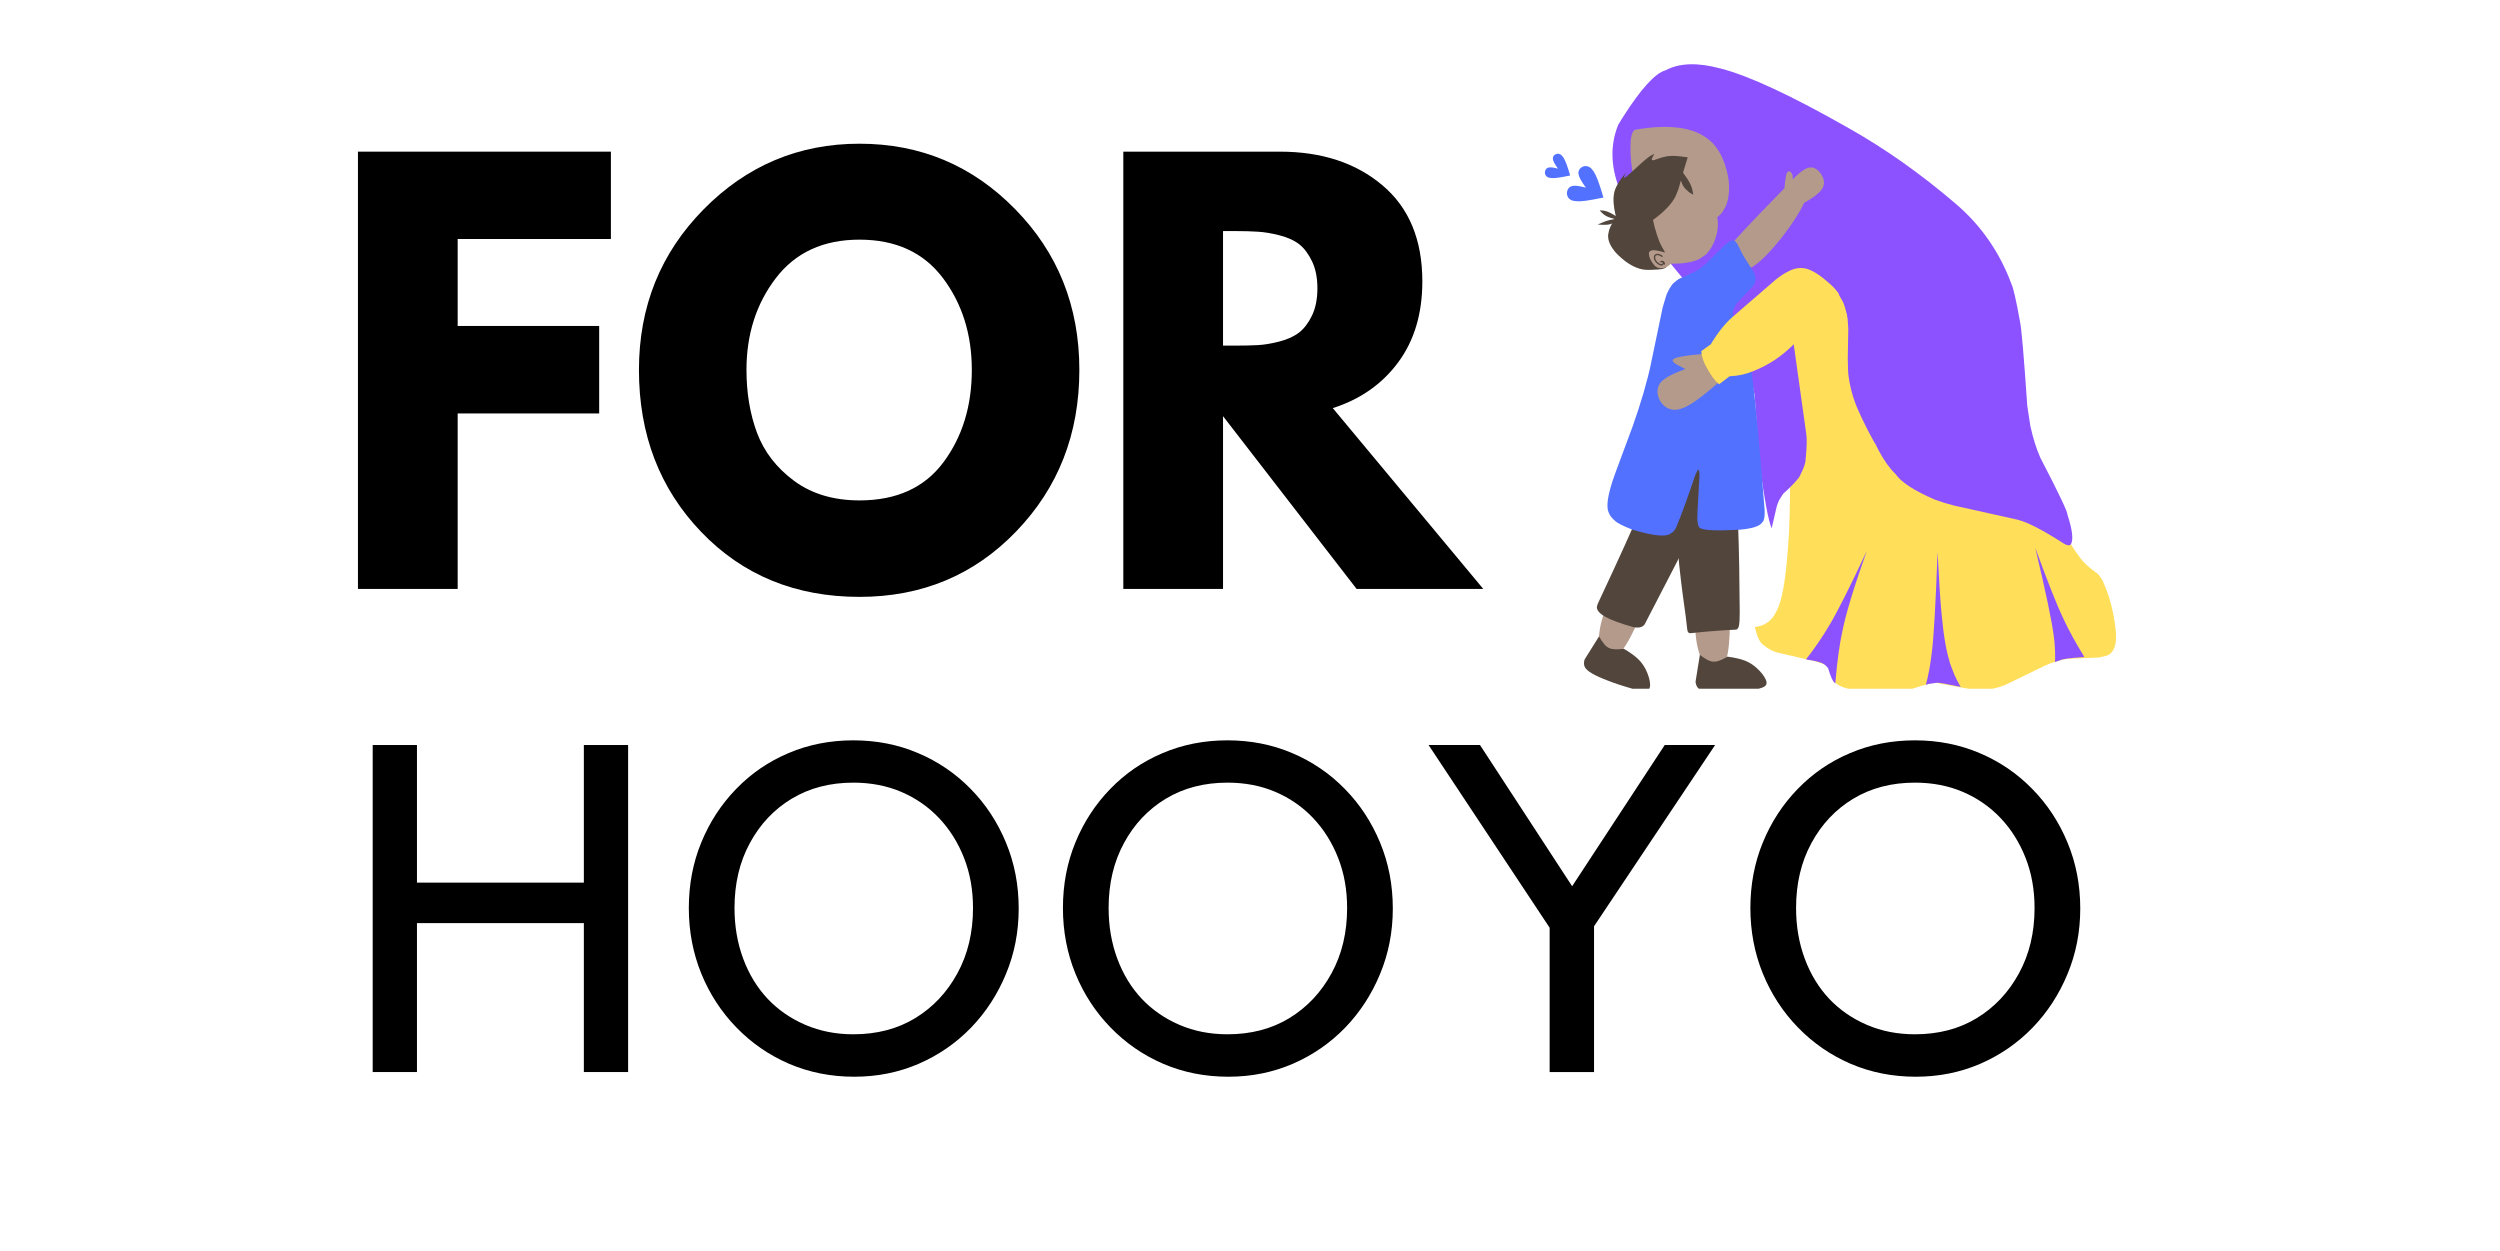
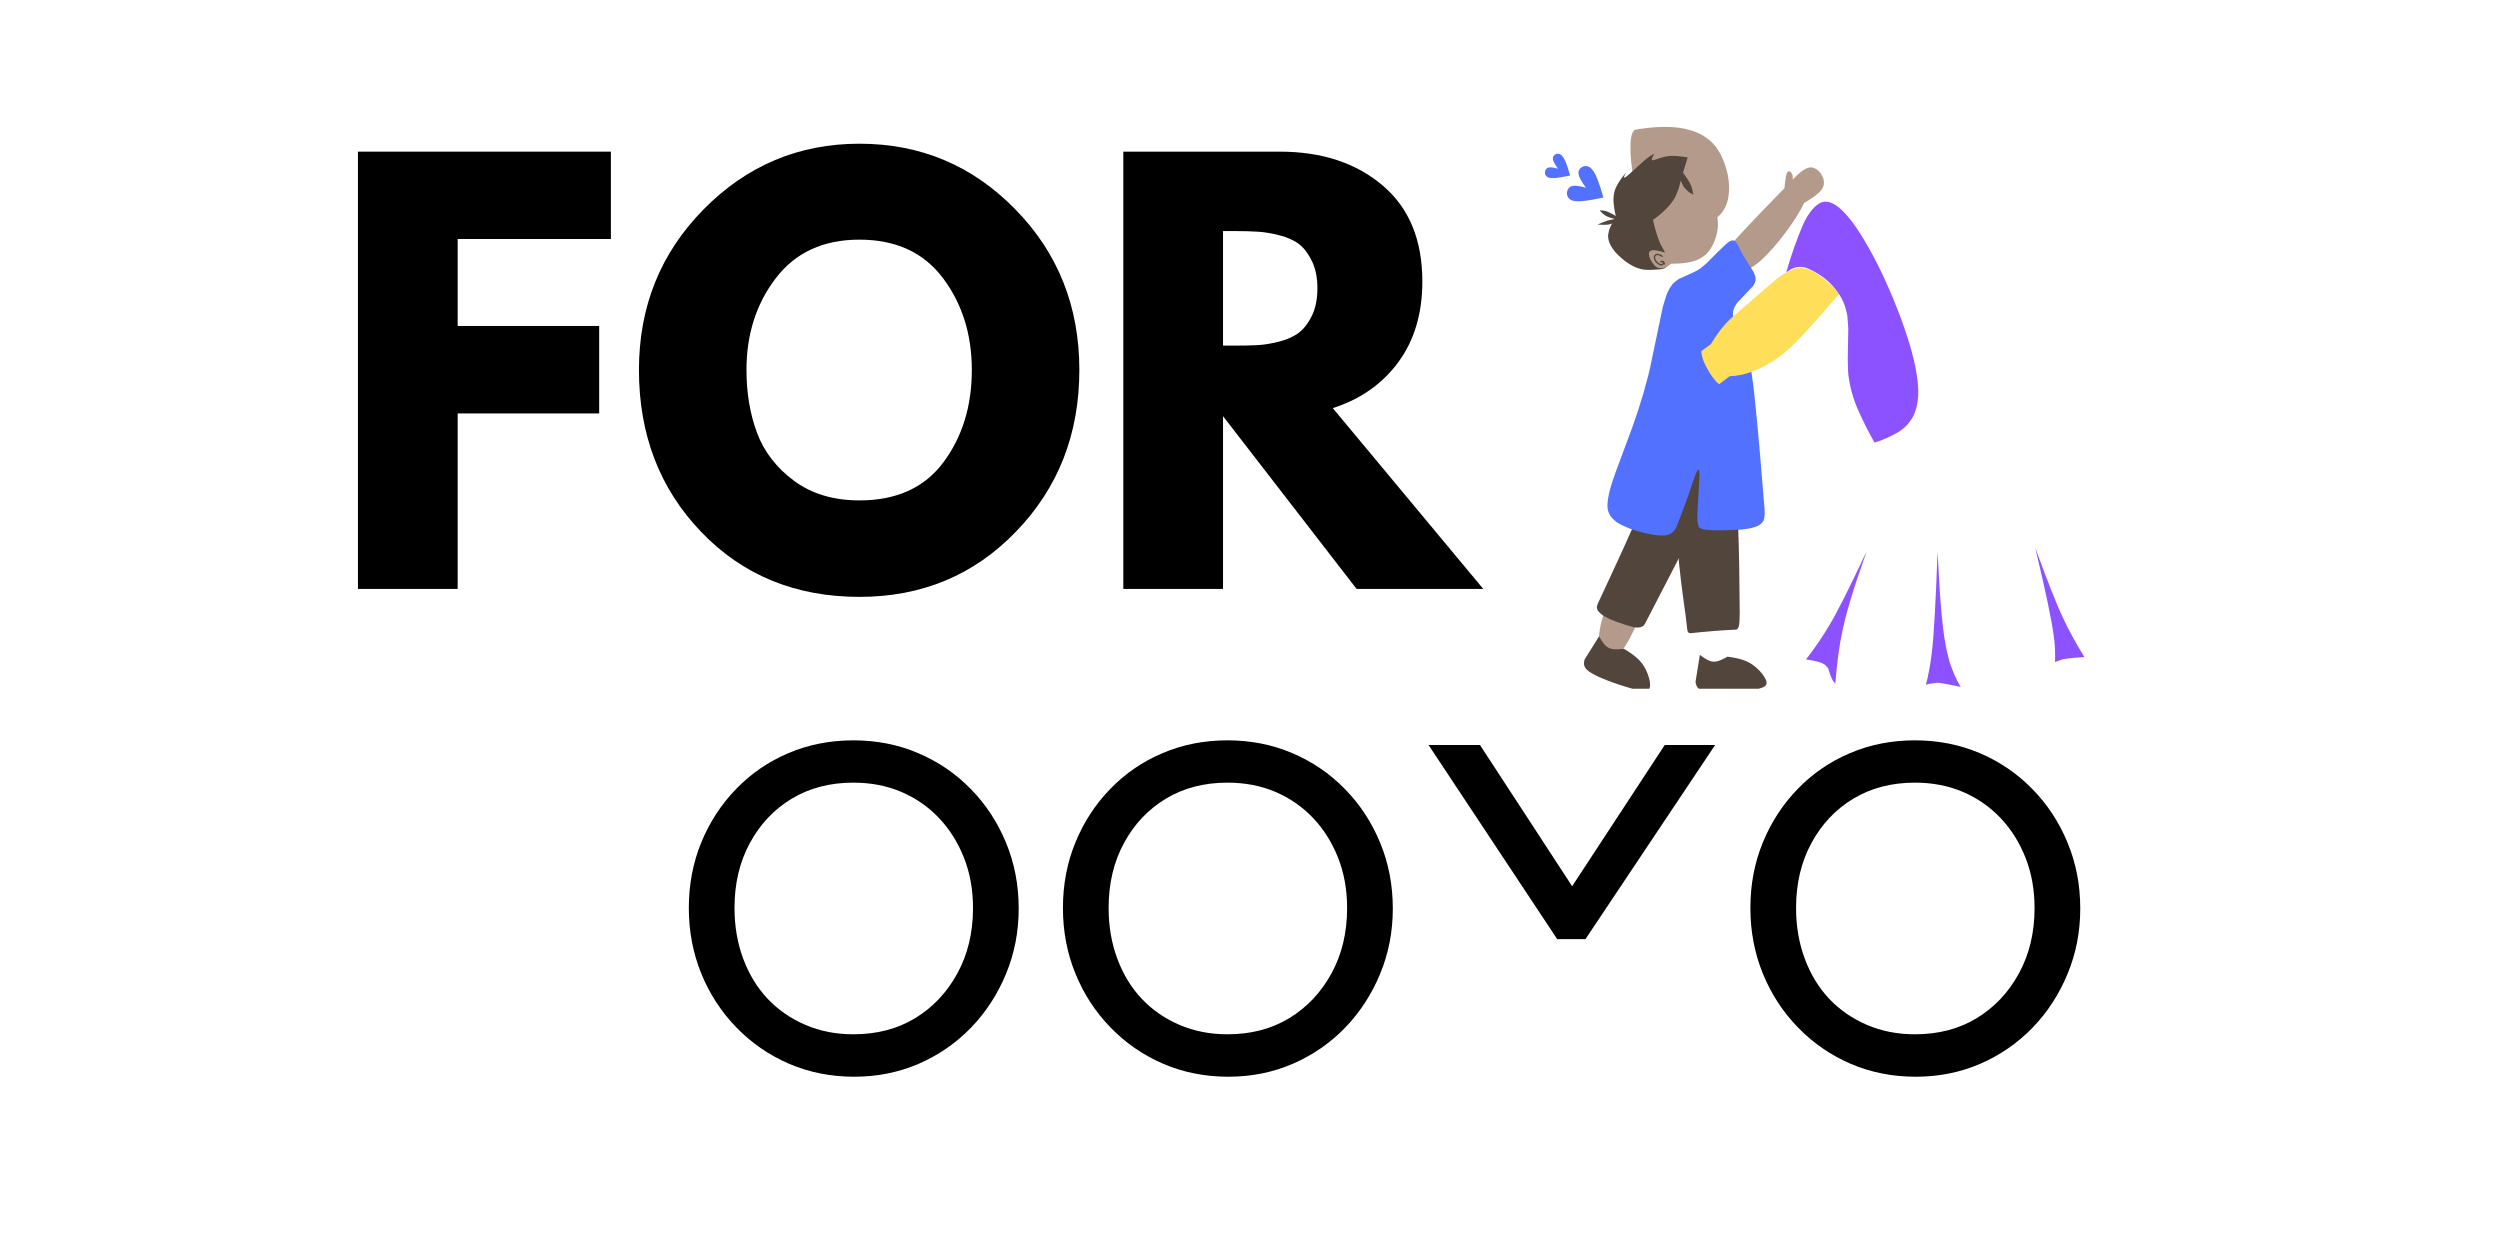
<svg xmlns="http://www.w3.org/2000/svg" width="100%" height="100%" viewBox="0 0 1667 834" version="1.1" xml:space="preserve" style="fill-rule:evenodd;clip-rule:evenodd;stroke-linejoin:round;stroke-miterlimit:2;">
  <rect x="-166.667" y="-83.333" width="2000" height="1000" style="fill:#fff;" />
  <rect x="-0.309" y="0.012" width="1662.82" height="843.807" style="fill:#fff;" />
  <g>
    <clipPath id="_clip1">
-       <rect x="1166.67" y="177.778" width="244.444" height="281.489" />
-     </clipPath>
+       </clipPath>
    <g clip-path="url(#_clip1)">
      <path d="M1192.12,180.968l0.369,19.292c1.715,89.866 1.65,144.575 -0.217,164.128c-1.497,22.201 -4.058,36.567 -7.704,43.099c-2.908,6.358 -7.725,9.896 -14.431,10.59c1.367,6.163 3.125,10.026 5.252,11.632c3.385,2.865 6.662,4.688 9.852,5.426l25.022,5.794c4.275,1.28 6.532,2.127 6.771,2.517c0.846,0.261 1.909,1.324 3.19,3.234c1.367,5.36 2.495,8.181 3.385,8.485c2.496,2.192 6.055,3.667 10.677,4.449c7.791,1.671 17.665,2.235 29.579,1.692l8.789,-1.28c11.524,-3.776 17.774,-5.338 18.729,-4.666c18.576,3.733 28.971,5.252 31.141,4.536c4.905,-0.152 9.766,-1.215 14.583,-3.19l26.324,-12.804c2.561,-1.15 5.1,-2.127 7.682,-2.93c2.561,-0.781 5.122,-1.345 7.683,-1.671l20.876,-0.89l5.165,-1.237c4.623,-1.736 6.641,-6.879 6.055,-15.473c-1.237,-12.608 -3.993,-23.654 -8.268,-33.116c-0.499,-1.497 -1.736,-3.472 -3.733,-5.903c-5.924,-4.08 -10.091,-7.964 -12.5,-11.675c-3.711,-4.709 -8.962,-13.346 -15.733,-25.868c-15.777,-29.666 -42.405,-85.33 -79.883,-166.949l-98.655,2.778" style="fill:#ffde59;fill-rule:nonzero;" />
    </g>
  </g>
  <g>
    <g>
      <g>
        <g>
          <g>
            <path d="M1357.14,365.386c7.205,30.274 11.306,49.979 12.348,59.115c0.607,3.993 0.911,8.854 0.868,14.648c-0.043,0.782 -0.087,1.541 -0.152,2.279c1.259,-0.456 2.431,-0.846 3.537,-1.194c1.085,-0.781 6.467,-1.497 16.124,-2.126c-5.924,-9.657 -10.525,-18.056 -13.802,-25.174c-4.318,-8.898 -10.612,-24.74 -18.902,-47.548l-0.021,0Z" style="fill:#8c52ff;fill-rule:nonzero;" />
          </g>
          <g>
            <path d="M1291.97,367.969c-1.236,34.44 -2.517,56.879 -3.862,67.339c-0.955,8.051 -2.257,15.169 -3.95,21.333c0.608,-0.196 1.215,-0.413 1.845,-0.608l5.729,-0.781l0.173,-0c1.541,-0 6.706,0.911 15.452,2.756c-1.693,-2.886 -3.082,-5.577 -4.145,-8.073c-1.975,-4.84 -3.103,-7.921 -3.386,-9.288c-0.672,-2.301 -1.302,-4.818 -1.888,-7.552c-0.564,-2.713 -1.085,-5.664 -1.54,-8.789c-0.283,-1.389 -0.868,-6.467 -1.78,-15.235c-0.846,-8.984 -1.736,-22.678 -2.648,-41.102Z" style="fill:#8c52ff;fill-rule:nonzero;" />
          </g>
          <g>
            <path d="M1244.81,367.318c-11.501,24.522 -19.856,41.102 -25.108,49.783c-4.601,7.769 -9.766,15.321 -15.473,22.613c6.054,0.846 9.939,1.844 11.632,2.951c0.803,0.325 1.823,1.259 3.103,2.799c1.671,5.86 3.277,9.245 4.818,10.178c1.215,-14.496 2.777,-26.041 4.709,-34.635c2.3,-11.697 7.726,-29.601 16.319,-53.689Z" style="fill:#8c52ff;fill-rule:nonzero;" />
          </g>
        </g>
      </g>
    </g>
  </g>
  <g>
-     <path d="M1078.97,83.333l2.995,-4.926c12.196,-19.184 21.723,-29.687 28.624,-31.51c9.158,-4.97 21.42,-5.361 36.719,-1.216c18.772,4.775 47.331,18.078 85.655,39.909c24.219,13.672 47.939,30.426 71.138,50.304c16.883,14.41 29.253,32.248 37.152,53.537c1.237,2.539 3.125,10.808 5.643,24.849c0.955,3.776 2.582,22.612 4.904,56.532l2.04,13.216c1.758,8.073 3.972,15.104 6.619,21.115c12.37,23.807 18.403,36.502 18.121,38.108c3.277,9.939 4.036,16.471 2.343,19.596c-0.651,1.042 -2.083,1.02 -4.296,-0.087c-14.388,-9.309 -24.935,-14.735 -31.619,-16.297l-42.101,-9.375c-4.253,-1.085 -8.398,-2.344 -12.457,-3.82c-13.802,-5.903 -22.612,-11.61 -26.432,-17.1c-7.921,-7.639 -15.147,-21.138 -21.658,-40.495c-4.036,-12.609 -7.335,-33.42 -9.917,-62.457c-1.758,-7.335 -3.06,-11.545 -3.907,-12.587c-5.295,-10.308 -12.565,-15.994 -21.81,-17.057c-8.528,1.15 -12.738,7.747 -12.608,19.77c-0.434,1.563 0.087,9.375 1.541,23.438l8.68,62.044c0.608,3.277 0.478,9.266 -0.39,17.947c-0.022,2.061 -1.324,5.642 -3.863,10.699c-1.172,2.191 -4.861,6.141 -11.111,11.849l-2.604,4.079c-0.673,1.411 -1.216,2.887 -1.671,4.449l-3.342,14.388c-2.149,-4.796 -4.753,-18.533 -7.813,-41.167l-3.602,-47.982c-1.758,-8.377 -3.169,-13.542 -4.254,-15.517c-2.713,-7.226 -7.378,-15.451 -13.954,-24.717l-11.089,-14.605l-38.39,-46.81c-8.16,-10.222 -14.453,-19.445 -18.902,-27.67c-9.158,-18.055 -10.612,-34.852 -4.384,-50.434" style="fill:#8c52ff;fill-rule:nonzero;" />
-   </g>
+     </g>
  <path d="M1089.95,86.567l-0.369,0.477c-1.454,1.411 -2.235,4.558 -2.365,9.375c-0.152,7.27 0.521,14.562 2.018,21.854c1.063,5.208 2.843,10.199 5.382,14.974c1.28,2.343 2.821,4.513 4.579,6.488l2.865,2.756c3.255,2.691 7.009,4.688 11.241,6.033c3.559,1.346 8.529,1.997 14.909,1.953c5.903,-0.52 10.134,-1.519 12.695,-2.994c3.212,-1.476 5.794,-3.603 7.791,-6.359l1.693,-2.93c0.976,-2.083 1.671,-4.296 2.083,-6.684c0.76,-4.839 0.629,-9.787 -0.391,-14.887c-2.322,-10.525 -6.336,-18.207 -12.066,-23.025c-10.178,-8.789 -26.866,-11.133 -50.065,-7.031" style="fill:#b49a8b;fill-rule:nonzero;" />
  <path d="M1110.03,160.135l0.391,1.605c1.215,4.818 1.888,8.269 2.04,10.309c0.26,2.582 -0.044,4.427 -0.934,5.599c-0.303,0.369 -0.672,0.694 -1.085,0.933c-0.152,0.195 -0.846,0.455 -2.126,0.803c-0.217,0.086 -1.064,0.173 -2.518,0.304c-3.928,0.238 -6.271,0.325 -7.031,0.26c-4.687,0.087 -9.722,-1.845 -15.126,-5.816c-3.711,-2.995 -6.141,-5.339 -7.292,-6.988c-1.671,-2.083 -2.842,-4.167 -3.515,-6.272c-0.326,-1.02 -0.499,-2.04 -0.521,-3.038c-0.152,-0.521 0.065,-1.996 0.651,-4.405c0.716,-2.431 2.517,-5.708 5.425,-9.874l31.641,16.58" style="fill:#51453c;fill-rule:nonzero;" />
  <path d="M1079.25,146.202c-1.28,1.042 -2.322,1.801 -3.125,2.257c-0.802,0.434 -1.323,0.673 -1.519,0.716c-0.347,0.152 -0.716,0.261 -1.106,0.369c-0.955,0.217 -1.997,0.347 -3.125,0.369c-1.129,0.044 -2.822,-0.022 -5.1,-0.195c3.363,-1.541 6.011,-2.517 7.899,-2.952c1.15,-0.303 3.06,-0.651 5.751,-1.019l0.325,0.455" style="fill:#51453c;fill-rule:nonzero;" />
  <path d="M1079.58,145.095l-1.302,1.411c-3.603,-0.933 -6.033,-1.758 -7.27,-2.474c-1.346,-0.673 -2.8,-1.931 -4.362,-3.754c1.194,-0 2.148,0.087 2.908,0.217c0.76,0.152 1.215,0.26 1.411,0.325c0.325,0.109 0.672,0.217 1.02,0.369c1.41,0.499 3.971,1.888 7.66,4.167l-0.065,-0.261" style="fill:#51453c;fill-rule:nonzero;" />
  <path d="M1122.37,115.343l0.478,0.673c2.148,2.864 3.667,5.316 4.557,7.378c0.846,1.845 1.497,4.644 1.975,8.464l-11.654,-7.444c1.497,-5.946 2.496,-9.332 2.995,-10.156c0.325,-0.608 0.607,-0.803 0.846,-0.608c0.195,0.087 0.456,0.651 0.803,1.693" style="fill:#51453c;fill-rule:nonzero;" />
  <path d="M1119.62,112.63l0.13,1.389c0.347,5.165 1.628,9.05 3.841,11.654c1.758,1.779 2.974,2.821 3.603,3.081l8.485,4.623c1.172,0.694 2.3,1.432 3.386,2.235c2.213,1.584 3.906,3.602 5.099,6.098c2.062,5.664 1.78,11.914 -0.868,18.815c-1.237,3.234 -2.886,5.99 -4.948,8.247c-0.412,0.738 -2.105,2.018 -5.056,3.841c-4.297,2.192 -10.655,3.277 -19.076,3.233c-1.584,1.585 -3.276,2.539 -5.078,2.887c-2.474,0.412 -4.47,-0.174 -6.033,-1.802c-2.278,-2.734 -3.472,-5.165 -3.58,-7.248c-0.217,-1.562 0.499,-2.495 2.126,-2.778c1.324,-0.26 4.21,0.217 8.659,1.454c-3.103,-5.273 -5.338,-9.483 -6.684,-12.63c-1.41,-3.06 -3.277,-8.16 -5.664,-15.321l21.658,-27.778" style="fill:#b49a8b;fill-rule:nonzero;" />
  <path d="M1077.58,145.117l-0.26,-1.258c-1.476,-6.381 -1.823,-11.415 -1.02,-15.083c0.564,-3.45 3.234,-8.095 7.986,-13.911c-0.911,1.715 -1.367,2.822 -1.389,3.277c0.022,0.434 0.391,0.413 1.107,-0.086c0.347,-0.217 1.237,-0.912 2.604,-2.127l8.702,-7.899l2.67,-2.257c1.692,-1.389 3.385,-2.431 5.143,-3.147c-1.823,2.93 -2.192,4.34 -1.128,4.232c0.086,0.065 0.585,-0.044 1.497,-0.304c3.342,-1.15 5.317,-1.78 5.968,-1.888c1.562,-0.369 2.778,-0.564 3.689,-0.608c2.214,-0.304 6.293,-0.022 12.218,0.847c-1.389,4.21 -3.429,11.219 -6.142,21.072c-1.128,3.168 -2.105,5.36 -2.908,6.618c-2.799,4.601 -7.487,9.289 -14.105,14.063c1.128,5.903 3.472,13.108 7.074,21.615c-4.297,-4.818 -8.268,-8.507 -11.914,-11.09c-3.385,-2.561 -9.983,-6.575 -19.792,-12.066" style="fill:#51453c;fill-rule:nonzero;" />
  <g>
    <g>
      <g>
        <g>
          <path d="M1108.03,171.289c-1.411,-0.998 -2.583,-1.367 -3.473,-1.107l0.022,0c-0.781,0.304 -1.063,1.064 -0.825,2.301l-0.021,-0.065c0.499,1.562 1.606,2.777 3.363,3.624l-0.043,-0.022c0.825,0.304 1.367,0.13 1.628,-0.564c0.065,-0.174 0.108,-0.391 0.151,-0.651c0.044,-0.261 0.261,-0.413 0.521,-0.391c0.239,0.043 0.413,0.282 0.369,0.521c-0.043,0.325 -0.108,0.608 -0.195,0.846c-0.478,1.237 -1.411,1.606 -2.8,1.085l-0.043,-0.021c-1.953,-0.955 -3.233,-2.344 -3.798,-4.167l-0.021,-0.043c-0.326,-1.715 0.151,-2.822 1.41,-3.299l0.022,-0c1.172,-0.369 2.582,0.043 4.253,1.215c0.196,0.13 0.261,0.413 0.109,0.63c-0.13,0.195 -0.412,0.238 -0.629,0.108Z" style="fill:#51453c;fill-rule:nonzero;" />
        </g>
        <path d="M1107.16,174.262l0.044,-0.043l-0.044,0.043c0.565,-0.499 1.237,-0.521 1.997,-0.087c0.282,0.174 0.521,0.391 0.673,0.63l-0.022,-0c0.13,0.195 0.304,0.564 0.456,1.085c0.087,0.238 -0.044,0.499 -0.282,0.564c-0.239,0.087 -0.499,-0.043 -0.565,-0.282c-0.152,-0.456 -0.26,-0.738 -0.347,-0.868l-0.022,-0.022c-0.065,-0.13 -0.195,-0.239 -0.347,-0.325c-0.39,-0.239 -0.694,-0.239 -0.933,-0.022l-0.065,0.043c-0.13,0.131 -0.412,0.109 -0.586,-0.087c-0.152,-0.173 -0.13,-0.477 0.043,-0.629Z" style="fill:#51453c;fill-rule:nonzero;" />
      </g>
    </g>
  </g>
-   <path d="M1130.1,415.017l0.065,1.216c0.26,5.36 0.716,9.744 1.345,13.151c0.543,3.06 1.78,7.335 3.733,12.847l15.625,-0.478c1.063,-4.904 1.736,-9.049 2.018,-12.391c0.326,-3.19 0.565,-8.854 0.738,-16.992l-23.524,2.647" style="fill:#b49a8b;fill-rule:nonzero;" />
  <g>
    <clipPath id="_clip2">
      <rect x="1127.78" y="433.333" width="55.556" height="25.933" />
    </clipPath>
    <g clip-path="url(#_clip2)">
      <path d="M1151.93,437.869l-0.759,0.412c-2.3,1.259 -4.058,2.084 -5.317,2.453c-0.825,0.325 -1.975,0.477 -3.429,0.477c-0.499,-0.022 -1.02,-0.109 -1.519,-0.239c-0.26,-0.021 -1.02,-0.325 -2.257,-0.89c-1.259,-0.607 -2.973,-1.736 -5.186,-3.385l-2.887,17.925c0.261,2.171 0.977,3.69 2.17,4.579c2.149,1.932 7.878,2.713 17.166,2.388c6.619,-0.239 12.544,-0.738 17.817,-1.476c4.08,-0.543 6.901,-1.237 8.464,-2.127l0.694,-0.477c0.412,-0.326 0.694,-0.695 0.868,-1.107c0.326,-0.825 0.239,-1.845 -0.26,-3.06c-1.129,-2.626 -3.277,-5.36 -6.446,-8.181c-2.3,-2.019 -4.731,-3.538 -7.313,-4.558c-2.973,-1.193 -6.901,-2.105 -11.806,-2.734" style="fill:#51453c;fill-rule:nonzero;" />
    </g>
  </g>
  <path d="M1071.59,403.082l-0.412,1.15c-1.845,5.035 -3.147,9.245 -3.885,12.63c-0.694,3.016 -1.215,7.444 -1.562,13.281l14.583,5.664c2.864,-4.123 5.1,-7.66 6.662,-10.633c1.541,-2.822 3.972,-7.943 7.292,-15.387l-22.678,-6.705" style="fill:#b49a8b;fill-rule:nonzero;" />
  <g>
    <clipPath id="_clip3">
      <rect x="1055.56" y="422.222" width="50" height="37.044" />
    </clipPath>
    <g clip-path="url(#_clip3)">
      <path d="M1082.79,432.617l-0.847,0.087c-4.296,0.543 -7.378,0.304 -9.201,-0.694c-1.91,-0.803 -4.08,-3.342 -6.51,-7.661l-9.636,15.408c-0.607,2.083 -0.542,3.754 0.196,5.056c1.193,2.583 6.206,5.556 15.104,8.941c4.448,1.78 10.047,3.624 16.797,5.534c3.971,1.064 6.727,1.498 8.246,1.367c2.17,0 3.277,-1.28 3.364,-3.819c-0.022,-2.865 -0.933,-6.207 -2.735,-10.048c-1.345,-2.734 -2.994,-5.078 -4.969,-7.031c-2.257,-2.257 -5.534,-4.644 -9.809,-7.14" style="fill:#51453c;fill-rule:nonzero;" />
    </g>
  </g>
  <path d="M1103.43,310.352l-0.499,1.953c-1.823,7.921 -5.057,17.513 -9.679,28.797c-3.668,9.18 -12.978,29.71 -27.908,61.589l-0.543,1.953c-0.369,4.471 7.748,8.963 24.328,13.498c3.711,0.782 6.228,0.131 7.573,-1.909l22.179,-42.882l6.966,-14.302c4.883,-10.763 10.178,-24.001 15.864,-39.756l-38.281,-8.941" style="fill:#51453c;fill-rule:nonzero;" />
  <path d="M1117.62,310.026l-0.022,4.861c-0.174,21.181 0.26,38.824 1.324,52.952c0.499,6.315 1.106,12.413 1.823,18.272c0.282,2.778 1.388,11.176 3.342,25.239l0.889,7.704c0.196,1.367 0.348,2.061 0.434,2.105c0.413,0.846 1.15,1.193 2.192,1.02c11.198,-1.194 21.224,-1.975 30.078,-2.344c0.977,-0.26 1.606,-1.237 1.91,-2.93c0.304,-1.671 0.456,-4.579 0.456,-8.724c-0.239,-44.748 -1.367,-75.368 -3.386,-91.818l-39.04,-6.337" style="fill:#51453c;fill-rule:nonzero;" />
  <path d="M1151.41,166.753l0.694,-0.846c2.409,-3.689 14.996,-17.166 37.76,-40.408c0.586,-6.988 1.389,-10.699 2.388,-11.111c0.954,-0.412 1.801,0.043 2.582,1.389c0.521,0.825 0.695,2.148 0.499,3.971c3.733,-3.906 6.793,-6.38 9.136,-7.422c2.192,-0.976 4.232,-0.933 6.142,0.174c1.411,0.825 2.626,1.975 3.624,3.451c1.107,1.909 1.649,3.103 1.649,3.559c0.717,2.582 0.261,4.947 -1.388,7.118c-1.888,2.495 -5.73,5.403 -11.524,8.68c-3.082,6.576 -7.964,14.128 -14.583,22.7c-7.617,9.57 -13.976,16.059 -19.119,19.488c-4.08,2.734 -7.444,3.146 -10.048,1.28c-2.539,-1.693 -5.143,-5.707 -7.812,-12.023" style="fill:#b49a8b;fill-rule:nonzero;" />
  <path d="M1161.24,223.177l0.608,1.432c3.624,7.422 6.554,22.874 8.767,46.376c1.541,14.931 3.559,37.956 6.055,69.097c0.217,4.558 -0.391,7.379 -1.78,8.442c-1.649,2.409 -6.618,3.972 -14.908,4.688c-14.974,0.803 -23.698,0.477 -26.151,-1.02c-0.976,-0.152 -1.649,-1.866 -2.018,-5.122c-0.087,-0.282 -0.043,-2.365 0.087,-6.271l1.259,-22.353c0.13,-3.06 -0.065,-4.818 -0.63,-5.295c-0.238,-0.391 -0.976,0.933 -2.213,3.928c-5.143,15.234 -9.332,26.736 -12.587,34.462c-0.694,1.866 -2.04,3.32 -4.058,4.427c-3.299,2.17 -11.654,1.259 -25.044,-2.756c-6.38,-2.474 -10.286,-4.449 -11.74,-5.946c-2.214,-1.823 -3.668,-3.776 -4.319,-5.838c-1.302,-3.125 -0.824,-8.594 1.389,-16.428c0.434,-1.78 1.498,-5.013 3.19,-9.701l11.524,-31.054c2.43,-6.814 4.774,-13.998 7.031,-21.571c2.669,-9.44 4.145,-15.126 4.492,-17.036l8.486,-40.625c1.757,-6.272 2.864,-9.679 3.342,-10.243c0.824,-1.801 1.714,-3.32 2.669,-4.536c0.412,-0.868 1.975,-2.257 4.666,-4.188c9.635,-4.188 14.583,-6.662 14.865,-7.465c1.302,-0.977 2.604,-2.062 3.906,-3.234c9.375,-9.505 14.302,-14.214 14.822,-14.149c1.671,-1.129 3.082,-1.215 4.189,-0.239l1.345,1.758l4.015,7.856l6.597,10.438c1.107,2.301 1.628,3.841 1.519,4.623c0.131,1.671 -0.434,3.342 -1.671,5.078l-10.091,10.633c-1.367,1.65 -2.344,3.343 -2.908,5.1c-1.367,3.494 0.413,9.072 5.295,16.732" style="fill:#5271ff;fill-rule:nonzero;" />
-   <path d="M1137.54,235.786l-2.408,0.238c-11.025,0.977 -17.427,2.105 -19.25,3.386c-0.369,0.282 -0.564,0.586 -0.564,0.911l0.13,0.499c0.174,0.348 0.456,0.695 0.912,1.064c1.02,0.933 3.515,2.322 7.487,4.188c-4.34,1.541 -8.247,3.255 -11.719,5.143c-2.626,1.715 -4.036,2.8 -4.275,3.277c-0.781,0.803 -1.389,1.671 -1.845,2.604l-0.521,1.476c-0.26,0.998 -0.347,2.062 -0.282,3.168c0.174,2.257 0.955,4.406 2.301,6.424c0.672,0.977 1.475,1.866 2.387,2.626l1.454,1.02c1.041,0.629 2.17,1.042 3.407,1.28c1.671,0.196 2.561,0.239 2.626,0.152c1.41,-0.087 2.886,-0.434 4.449,-1.02l2.387,-1.02c1.627,-0.803 3.32,-1.779 5.056,-2.951c4.34,-2.8 10.894,-8.095 19.618,-15.864l-11.35,-16.601" style="fill:#b49a8b;fill-rule:nonzero;" />
  <path d="M1226.63,195.703l-2.691,3.103c-16.363,19.033 -27.214,30.708 -32.531,35.07c-6.597,5.816 -13.997,10.308 -22.179,13.52c-4.926,2.127 -10.243,3.277 -15.95,3.494l-7.01,5.36c-2.951,-2.517 -5.707,-6.272 -8.29,-11.241c-2.278,-3.972 -3.45,-7.596 -3.515,-10.916l6.315,-4.557c4.579,-7.661 9.375,-13.716 14.388,-18.121l28.863,-24.935c3.038,-2.452 6.098,-4.427 9.179,-5.924c4.818,-2.322 9.527,-2.453 14.106,-0.391c5.1,2.192 11.546,7.378 19.315,15.538" style="fill:#ffde59;fill-rule:nonzero;" />
  <path d="M1191.08,181.597l0.629,-0.434c4.796,-3.624 9.679,-4.188 14.67,-1.736c8.312,3.754 14.887,9.201 19.683,16.32c2.518,3.689 4.276,7.855 5.274,12.478c0.412,1.041 0.781,4.709 1.107,10.981l-0.348,19.9c0.087,6.727 0.282,10.742 0.565,12.022c1.085,7.835 3.255,15.365 6.488,22.613c3.234,7.249 6.836,14.388 10.786,21.42c5.707,-1.845 11.024,-4.21 15.907,-7.075c2.409,-1.497 4.536,-3.299 6.424,-5.425l2.56,-3.538c1.563,-2.539 2.713,-5.599 3.451,-9.158c1.562,-7.031 0.911,-16.797 -1.975,-29.34c-1.497,-6.315 -3.45,-13.064 -5.881,-20.247l-3.885,-10.829c-2.777,-7.335 -5.816,-14.627 -9.092,-21.81c-6.728,-14.736 -13.564,-27.149 -20.552,-37.24c-10.286,-14.496 -18.619,-19.162 -25,-14.019c-3.494,2.539 -6.619,6.814 -9.396,12.847c-4.102,9.288 -7.921,20.052 -11.415,32.27" style="fill:#8c52ff;fill-rule:nonzero;" />
  <path d="M1069.18,131.706l-1.519,0.325c-8.29,1.693 -13.65,2.431 -16.081,2.17c-1.389,-0.043 -2.582,-0.26 -3.559,-0.629c-1.345,-0.586 -2.257,-1.432 -2.734,-2.539c-0.239,-0.521 -0.369,-1.085 -0.413,-1.649l-0.021,-0.868c0.043,-0.565 0.152,-1.107 0.347,-1.628c0.347,-1.042 1.042,-1.866 2.083,-2.452c1.129,-0.521 2.453,-0.695 4.015,-0.543c1.107,0.065 3.168,0.478 6.163,1.237c-1.475,-1.996 -2.712,-3.928 -3.732,-5.794c-0.673,-1.237 -1.064,-2.409 -1.194,-3.516c-0.13,-1.128 0.109,-2.105 0.695,-2.951c0.39,-0.564 0.889,-1.042 1.519,-1.411c0.781,-0.412 1.28,-0.607 1.475,-0.607c1.085,-0.282 2.257,-0.109 3.538,0.521c0.672,0.217 1.606,1.171 2.799,2.821c1.02,1.562 1.975,3.515 2.843,5.859c1.324,3.559 2.582,7.444 3.776,11.654" style="fill:#5271ff;fill-rule:nonzero;" />
  <g>
    <path d="M1046.98,117.014l-1.064,0.217c-5.729,1.193 -9.44,1.693 -11.111,1.519c-0.955,-0.043 -1.779,-0.195 -2.452,-0.456c-0.955,-0.39 -1.563,-0.976 -1.888,-1.736c-0.174,-0.369 -0.261,-0.759 -0.304,-1.15l-0,-0.586c0.022,-0.391 0.108,-0.781 0.239,-1.128c0.238,-0.717 0.716,-1.303 1.432,-1.693c0.781,-0.369 1.693,-0.499 2.778,-0.391c0.759,0.044 2.192,0.326 4.253,0.868c-0.998,-1.389 -1.866,-2.712 -2.582,-4.014c-0.456,-0.869 -0.716,-1.671 -0.825,-2.431c-0.065,-0.781 0.087,-1.454 0.499,-2.04c0.261,-0.391 0.608,-0.716 1.042,-0.977c0.542,-0.282 0.868,-0.412 1.02,-0.412c0.738,-0.195 1.562,-0.087 2.452,0.369c0.456,0.152 1.085,0.781 1.932,1.932c0.694,1.085 1.345,2.452 1.974,4.058c0.89,2.474 1.78,5.143 2.605,8.051" style="fill:#5271ff;fill-rule:nonzero;" />
  </g>
  <g>
    <g>
      <g>
        <path d="M407.342,101.12l0,58.246l-102.17,0l0,57.986l94.358,0l-0,58.334l-94.358,-0l0,117.013l-66.493,0l-0,-291.579l168.663,-0Z" style="fill-rule:nonzero;" />
      </g>
    </g>
  </g>
  <g>
    <g>
      <g>
        <path d="M426.049,246.692c0,-42.187 14.345,-77.864 43.056,-107.031c28.754,-29.21 63.411,-43.837 103.993,-43.837c40.733,0 75.347,14.562 103.819,43.664c28.516,29.058 42.795,64.8 42.795,107.204c0,42.665 -14.04,78.538 -42.1,107.639c-28.017,29.124 -62.847,43.664 -104.514,43.664c-42.665,-0 -77.843,-14.432 -105.556,-43.316c-27.669,-28.863 -41.493,-64.866 -41.493,-107.987Zm71.702,0c-0,15.343 2.343,29.319 7.031,41.928c4.731,12.63 12.977,23.307 24.74,32.031c11.805,8.68 26.323,13.021 43.576,13.021c24.696,-0 43.359,-8.464 55.989,-25.434c12.609,-16.949 18.924,-37.457 18.924,-61.546c0,-23.784 -6.424,-44.205 -19.271,-61.284c-12.847,-17.058 -31.402,-25.608 -55.642,-25.608c-24.089,0 -42.665,8.55 -55.729,25.608c-13.086,17.079 -19.618,37.5 -19.618,61.284Z" style="fill-rule:nonzero;" />
      </g>
    </g>
  </g>
  <g>
    <g>
      <g>
        <path d="M749.023,101.12l104.34,-0c27.995,-0 50.825,7.508 68.489,22.482c17.709,14.931 26.563,36.285 26.563,64.063c-0,21.484 -5.382,39.475 -16.146,53.993c-10.72,14.475 -25.239,24.631 -43.576,30.469l100.347,120.572l-84.462,0l-89.062,-115.191l-0,115.191l-66.493,0l-0,-291.579Zm66.493,129.34l7.725,-0c6.12,-0 11.307,-0.109 15.539,-0.347c4.275,-0.217 9.114,-1.042 14.496,-2.431c5.425,-1.432 9.809,-3.472 13.108,-6.076c3.298,-2.604 6.12,-6.359 8.507,-11.285c2.365,-4.97 3.559,-10.981 3.559,-18.056c-0,-7.053 -1.194,-13.042 -3.559,-17.968c-2.387,-4.97 -5.209,-8.768 -8.507,-11.372c-3.299,-2.604 -7.683,-4.601 -13.108,-5.989c-5.382,-1.389 -10.221,-2.192 -14.496,-2.431c-4.232,-0.282 -9.419,-0.434 -15.539,-0.434l-7.725,-0l-0,76.389Z" style="fill-rule:nonzero;" />
      </g>
    </g>
  </g>
  <g>
    <g>
      <g>
-         <path d="M248.514,714.837l0,-218.056l29.514,0l0,218.056l-29.514,-0Zm140.799,-0l-0,-218.056l29.514,0l-0,218.056l-29.514,-0Zm-120.66,-99.306l0,-26.996l127.865,-0l-0,26.996l-127.865,0Z" style="fill-rule:nonzero;" />
-       </g>
+         </g>
    </g>
  </g>
  <g>
    <g>
      <g>
        <path d="M569.631,717.962c-15.517,-0 -29.992,-2.865 -43.403,-8.594c-13.368,-5.772 -25.087,-13.845 -35.156,-24.219c-10.07,-10.351 -17.882,-22.33 -23.438,-35.937c-5.555,-13.65 -8.333,-28.234 -8.333,-43.75c-0,-15.668 2.778,-30.252 8.333,-43.75c5.556,-13.542 13.303,-25.434 23.264,-35.677c9.939,-10.287 21.571,-18.251 34.896,-23.872c13.303,-5.664 27.712,-8.507 43.229,-8.507c15.451,0 29.818,2.843 43.142,8.507c13.303,5.621 25,13.585 35.07,23.872c10.069,10.243 17.903,22.179 23.524,35.764c5.664,13.606 8.507,28.277 8.507,44.01c0,15.517 -2.843,30.078 -8.507,43.663c-5.621,13.607 -13.411,25.565 -23.351,35.851c-9.961,10.243 -21.593,18.273 -34.895,24.045c-13.325,5.729 -27.605,8.594 -42.882,8.594Zm-0.608,-28.299c15.668,0 29.427,-3.58 41.233,-10.764c11.849,-7.226 21.224,-17.187 28.125,-29.861c6.944,-12.673 10.416,-27.192 10.416,-43.576c0,-12.153 -1.996,-23.286 -5.989,-33.42c-3.993,-10.178 -9.549,-19.032 -16.667,-26.563c-7.118,-7.508 -15.516,-13.324 -25.174,-17.448c-9.613,-4.101 -20.269,-6.163 -31.944,-6.163c-15.517,0 -29.21,3.559 -41.059,10.677c-11.806,7.118 -21.137,16.992 -27.951,29.601c-6.836,12.565 -10.244,26.996 -10.244,43.316c0,12.153 1.932,23.437 5.816,33.854c3.863,10.373 9.31,19.271 16.32,26.736c7.053,7.422 15.451,13.195 25.174,17.361c9.722,4.167 20.355,6.25 31.944,6.25Z" style="fill-rule:nonzero;" />
      </g>
    </g>
  </g>
  <g>
    <g>
      <g>
        <path d="M819.089,717.962c-15.516,-0 -29.991,-2.865 -43.403,-8.594c-13.368,-5.772 -25.087,-13.845 -35.156,-24.219c-10.069,-10.351 -17.882,-22.33 -23.438,-35.937c-5.555,-13.65 -8.333,-28.234 -8.333,-43.75c0,-15.668 2.778,-30.252 8.333,-43.75c5.556,-13.542 13.303,-25.434 23.264,-35.677c9.94,-10.287 21.572,-18.251 34.896,-23.872c13.303,-5.664 27.713,-8.507 43.229,-8.507c15.452,0 29.818,2.843 43.143,8.507c13.303,5.621 25,13.585 35.069,23.872c10.07,10.243 17.904,22.179 23.524,35.764c5.665,13.606 8.507,28.277 8.507,44.01c0,15.517 -2.842,30.078 -8.507,43.663c-5.62,13.607 -13.411,25.565 -23.35,35.851c-9.961,10.243 -21.593,18.273 -34.896,24.045c-13.325,5.729 -27.604,8.594 -42.882,8.594Zm-0.608,-28.299c15.669,0 29.427,-3.58 41.233,-10.764c11.849,-7.226 21.224,-17.187 28.125,-29.861c6.944,-12.673 10.417,-27.192 10.417,-43.576c-0,-12.153 -1.997,-23.286 -5.99,-33.42c-3.993,-10.178 -9.549,-19.032 -16.667,-26.563c-7.118,-7.508 -15.516,-13.324 -25.173,-17.448c-9.614,-4.101 -20.269,-6.163 -31.945,-6.163c-15.516,0 -29.21,3.559 -41.059,10.677c-11.805,7.118 -21.137,16.992 -27.951,29.601c-6.836,12.565 -10.243,26.996 -10.243,43.316c-0,12.153 1.931,23.437 5.816,33.854c3.863,10.373 9.31,19.271 16.319,26.736c7.053,7.422 15.452,13.195 25.174,17.361c9.722,4.167 20.356,6.25 31.944,6.25Z" style="fill-rule:nonzero;" />
      </g>
    </g>
  </g>
  <g>
    <g>
      <g>
-         <path d="M1038.34,626.208l-85.764,-129.427l34.288,0l69.098,105.903l-15.365,0l69.444,-105.903l33.594,0l-86.458,129.427l-18.837,0Zm-5.035,88.629l0,-108.073l29.601,-0l0,108.073l-29.601,-0Z" style="fill-rule:nonzero;" />
+         <path d="M1038.34,626.208l-85.764,-129.427l34.288,0l69.098,105.903l-15.365,0l69.444,-105.903l33.594,0l-86.458,129.427l-18.837,0Zm-5.035,88.629l0,-108.073l0,108.073l-29.601,-0Z" style="fill-rule:nonzero;" />
      </g>
    </g>
  </g>
  <g>
    <g>
      <g>
        <path d="M1277.48,717.962c-15.517,-0 -29.992,-2.865 -43.403,-8.594c-13.368,-5.772 -25.087,-13.845 -35.156,-24.219c-10.07,-10.351 -17.882,-22.33 -23.438,-35.937c-5.555,-13.65 -8.333,-28.234 -8.333,-43.75c-0,-15.668 2.778,-30.252 8.333,-43.75c5.556,-13.542 13.303,-25.434 23.264,-35.677c9.939,-10.287 21.571,-18.251 34.896,-23.872c13.303,-5.664 27.713,-8.507 43.229,-8.507c15.451,0 29.818,2.843 43.142,8.507c13.303,5.621 25,13.585 35.07,23.872c10.069,10.243 17.904,22.179 23.524,35.764c5.664,13.606 8.507,28.277 8.507,44.01c0,15.517 -2.843,30.078 -8.507,43.663c-5.62,13.607 -13.411,25.565 -23.35,35.851c-9.961,10.243 -21.593,18.273 -34.896,24.045c-13.325,5.729 -27.604,8.594 -42.882,8.594Zm-0.608,-28.299c15.668,0 29.427,-3.58 41.233,-10.764c11.849,-7.226 21.224,-17.187 28.125,-29.861c6.944,-12.673 10.416,-27.192 10.416,-43.576c0,-12.153 -1.996,-23.286 -5.989,-33.42c-3.993,-10.178 -9.549,-19.032 -16.667,-26.563c-7.118,-7.508 -15.516,-13.324 -25.173,-17.448c-9.614,-4.101 -20.27,-6.163 -31.945,-6.163c-15.516,0 -29.21,3.559 -41.059,10.677c-11.805,7.118 -21.137,16.992 -27.951,29.601c-6.836,12.565 -10.243,26.996 -10.243,43.316c-0,12.153 1.931,23.437 5.816,33.854c3.862,10.373 9.309,19.271 16.319,26.736c7.053,7.422 15.451,13.195 25.174,17.361c9.722,4.167 20.356,6.25 31.944,6.25Z" style="fill-rule:nonzero;" />
      </g>
    </g>
  </g>
</svg>